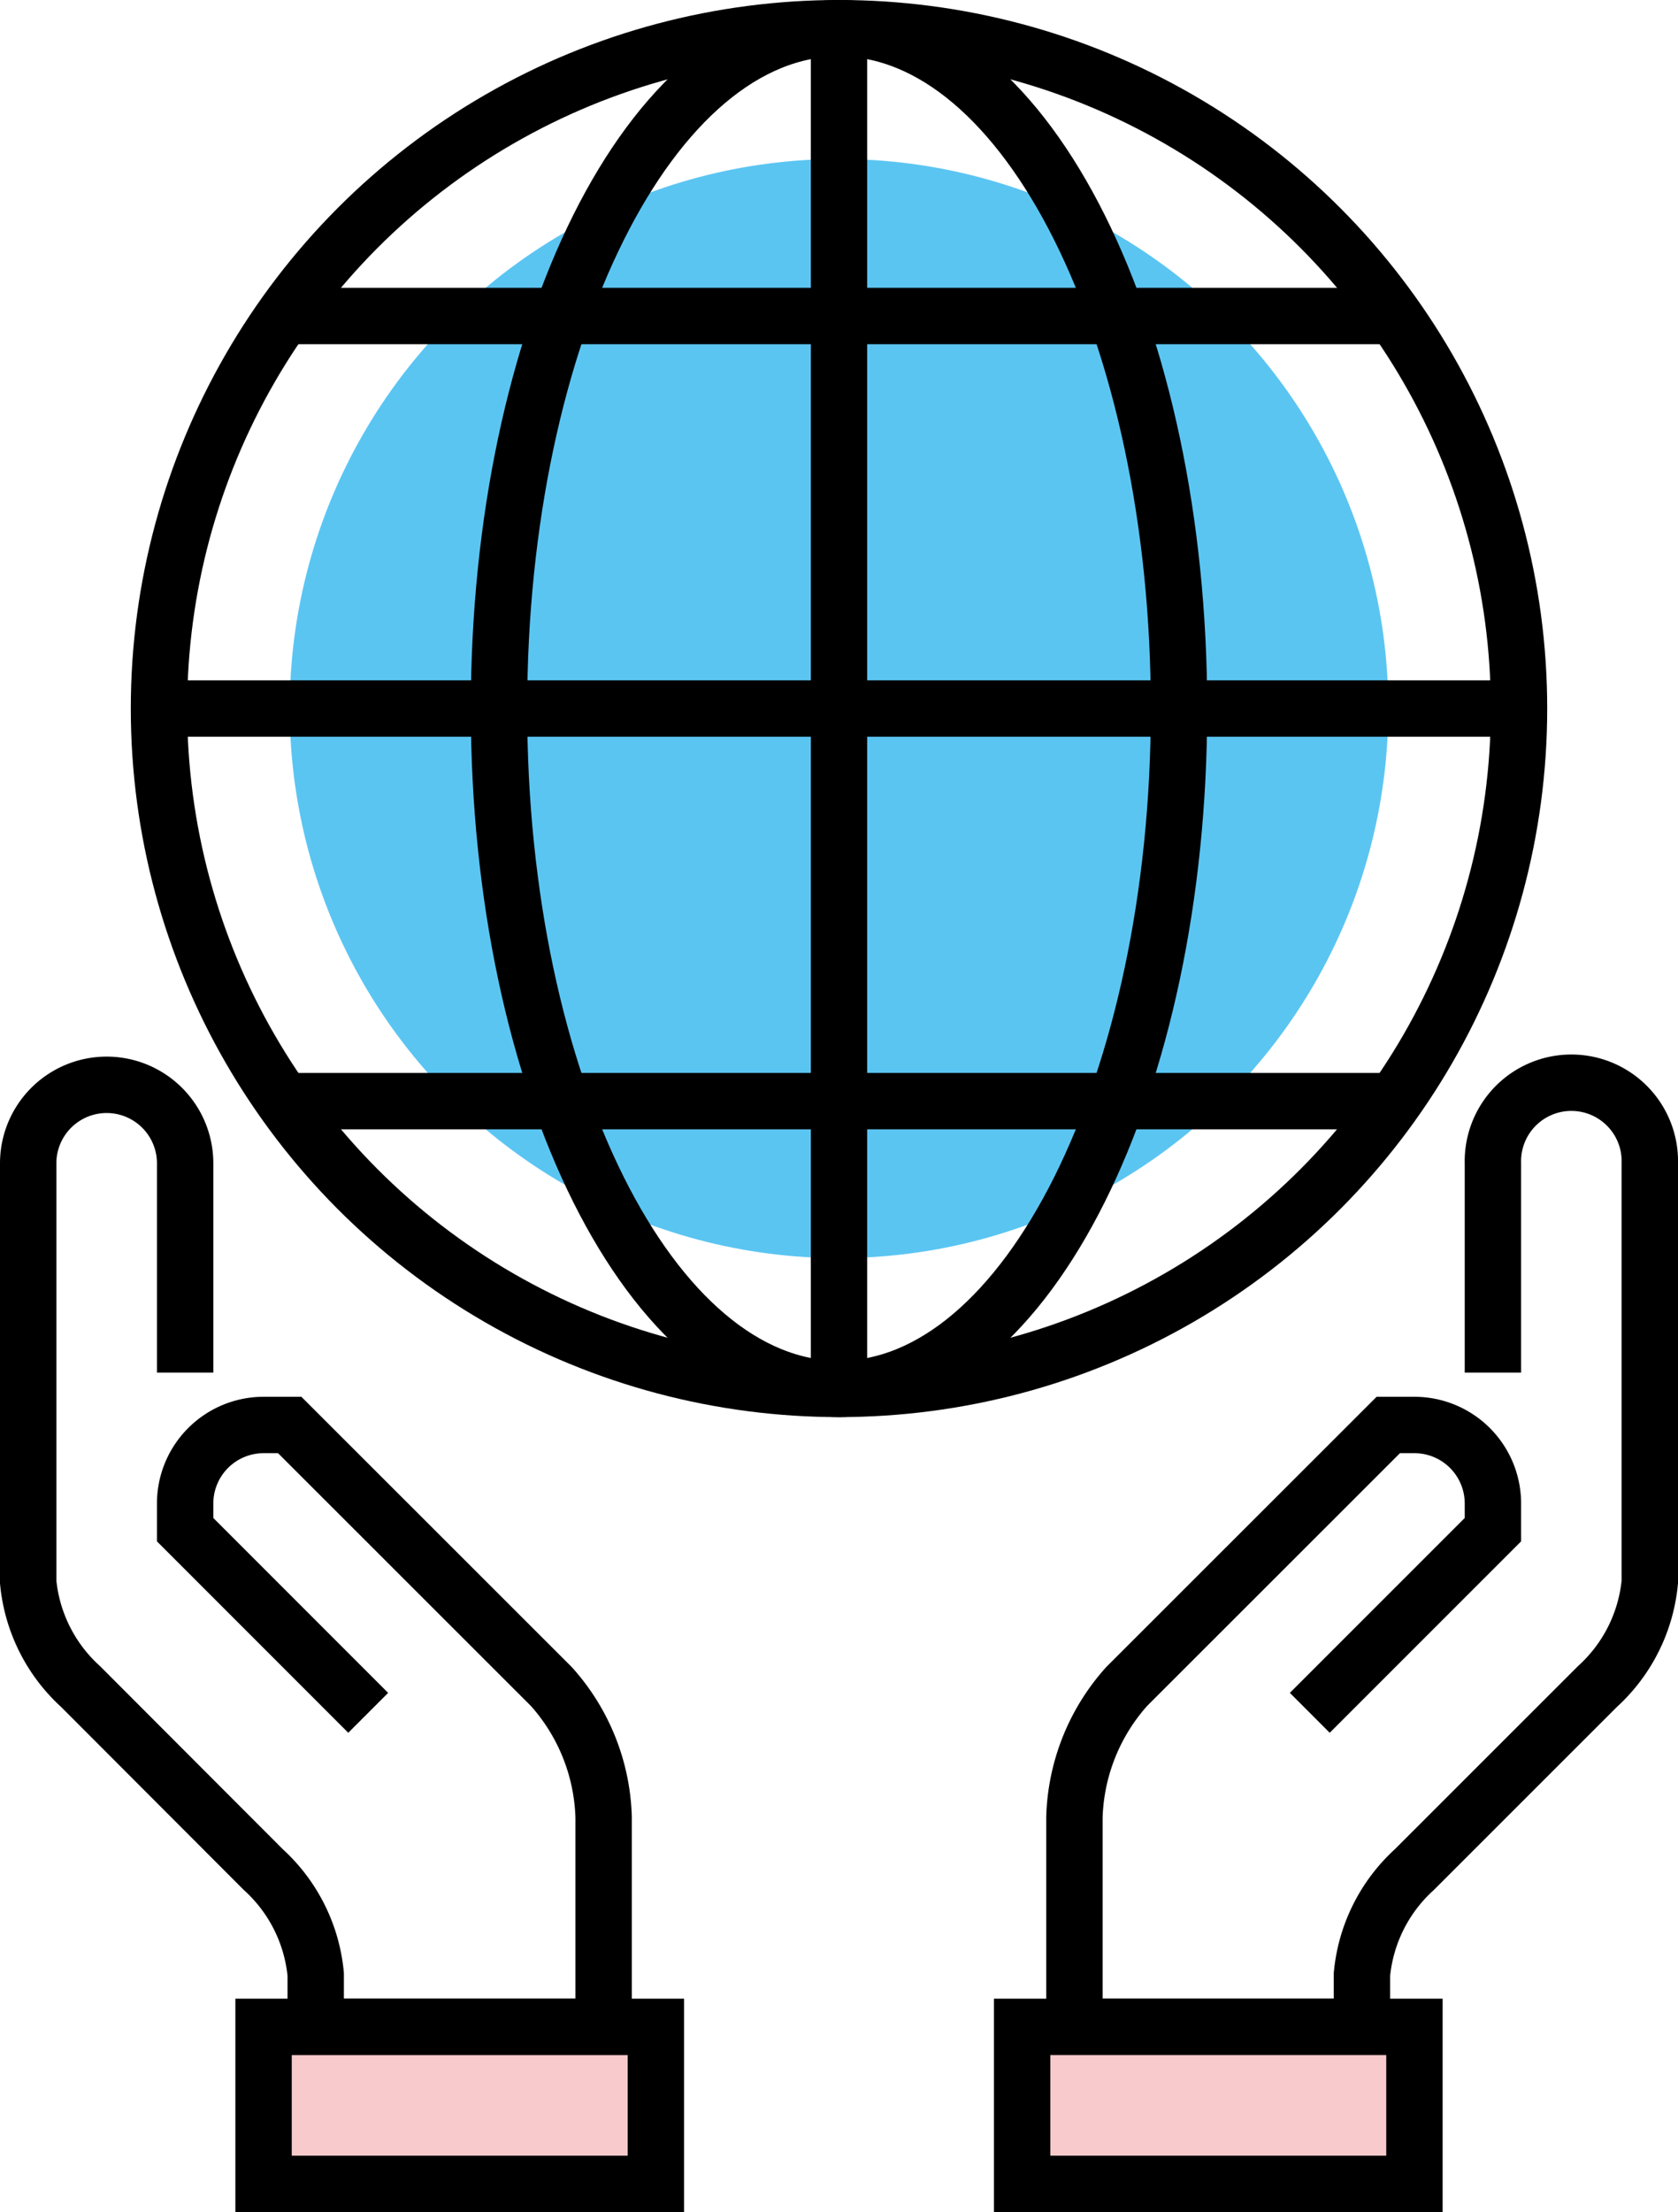
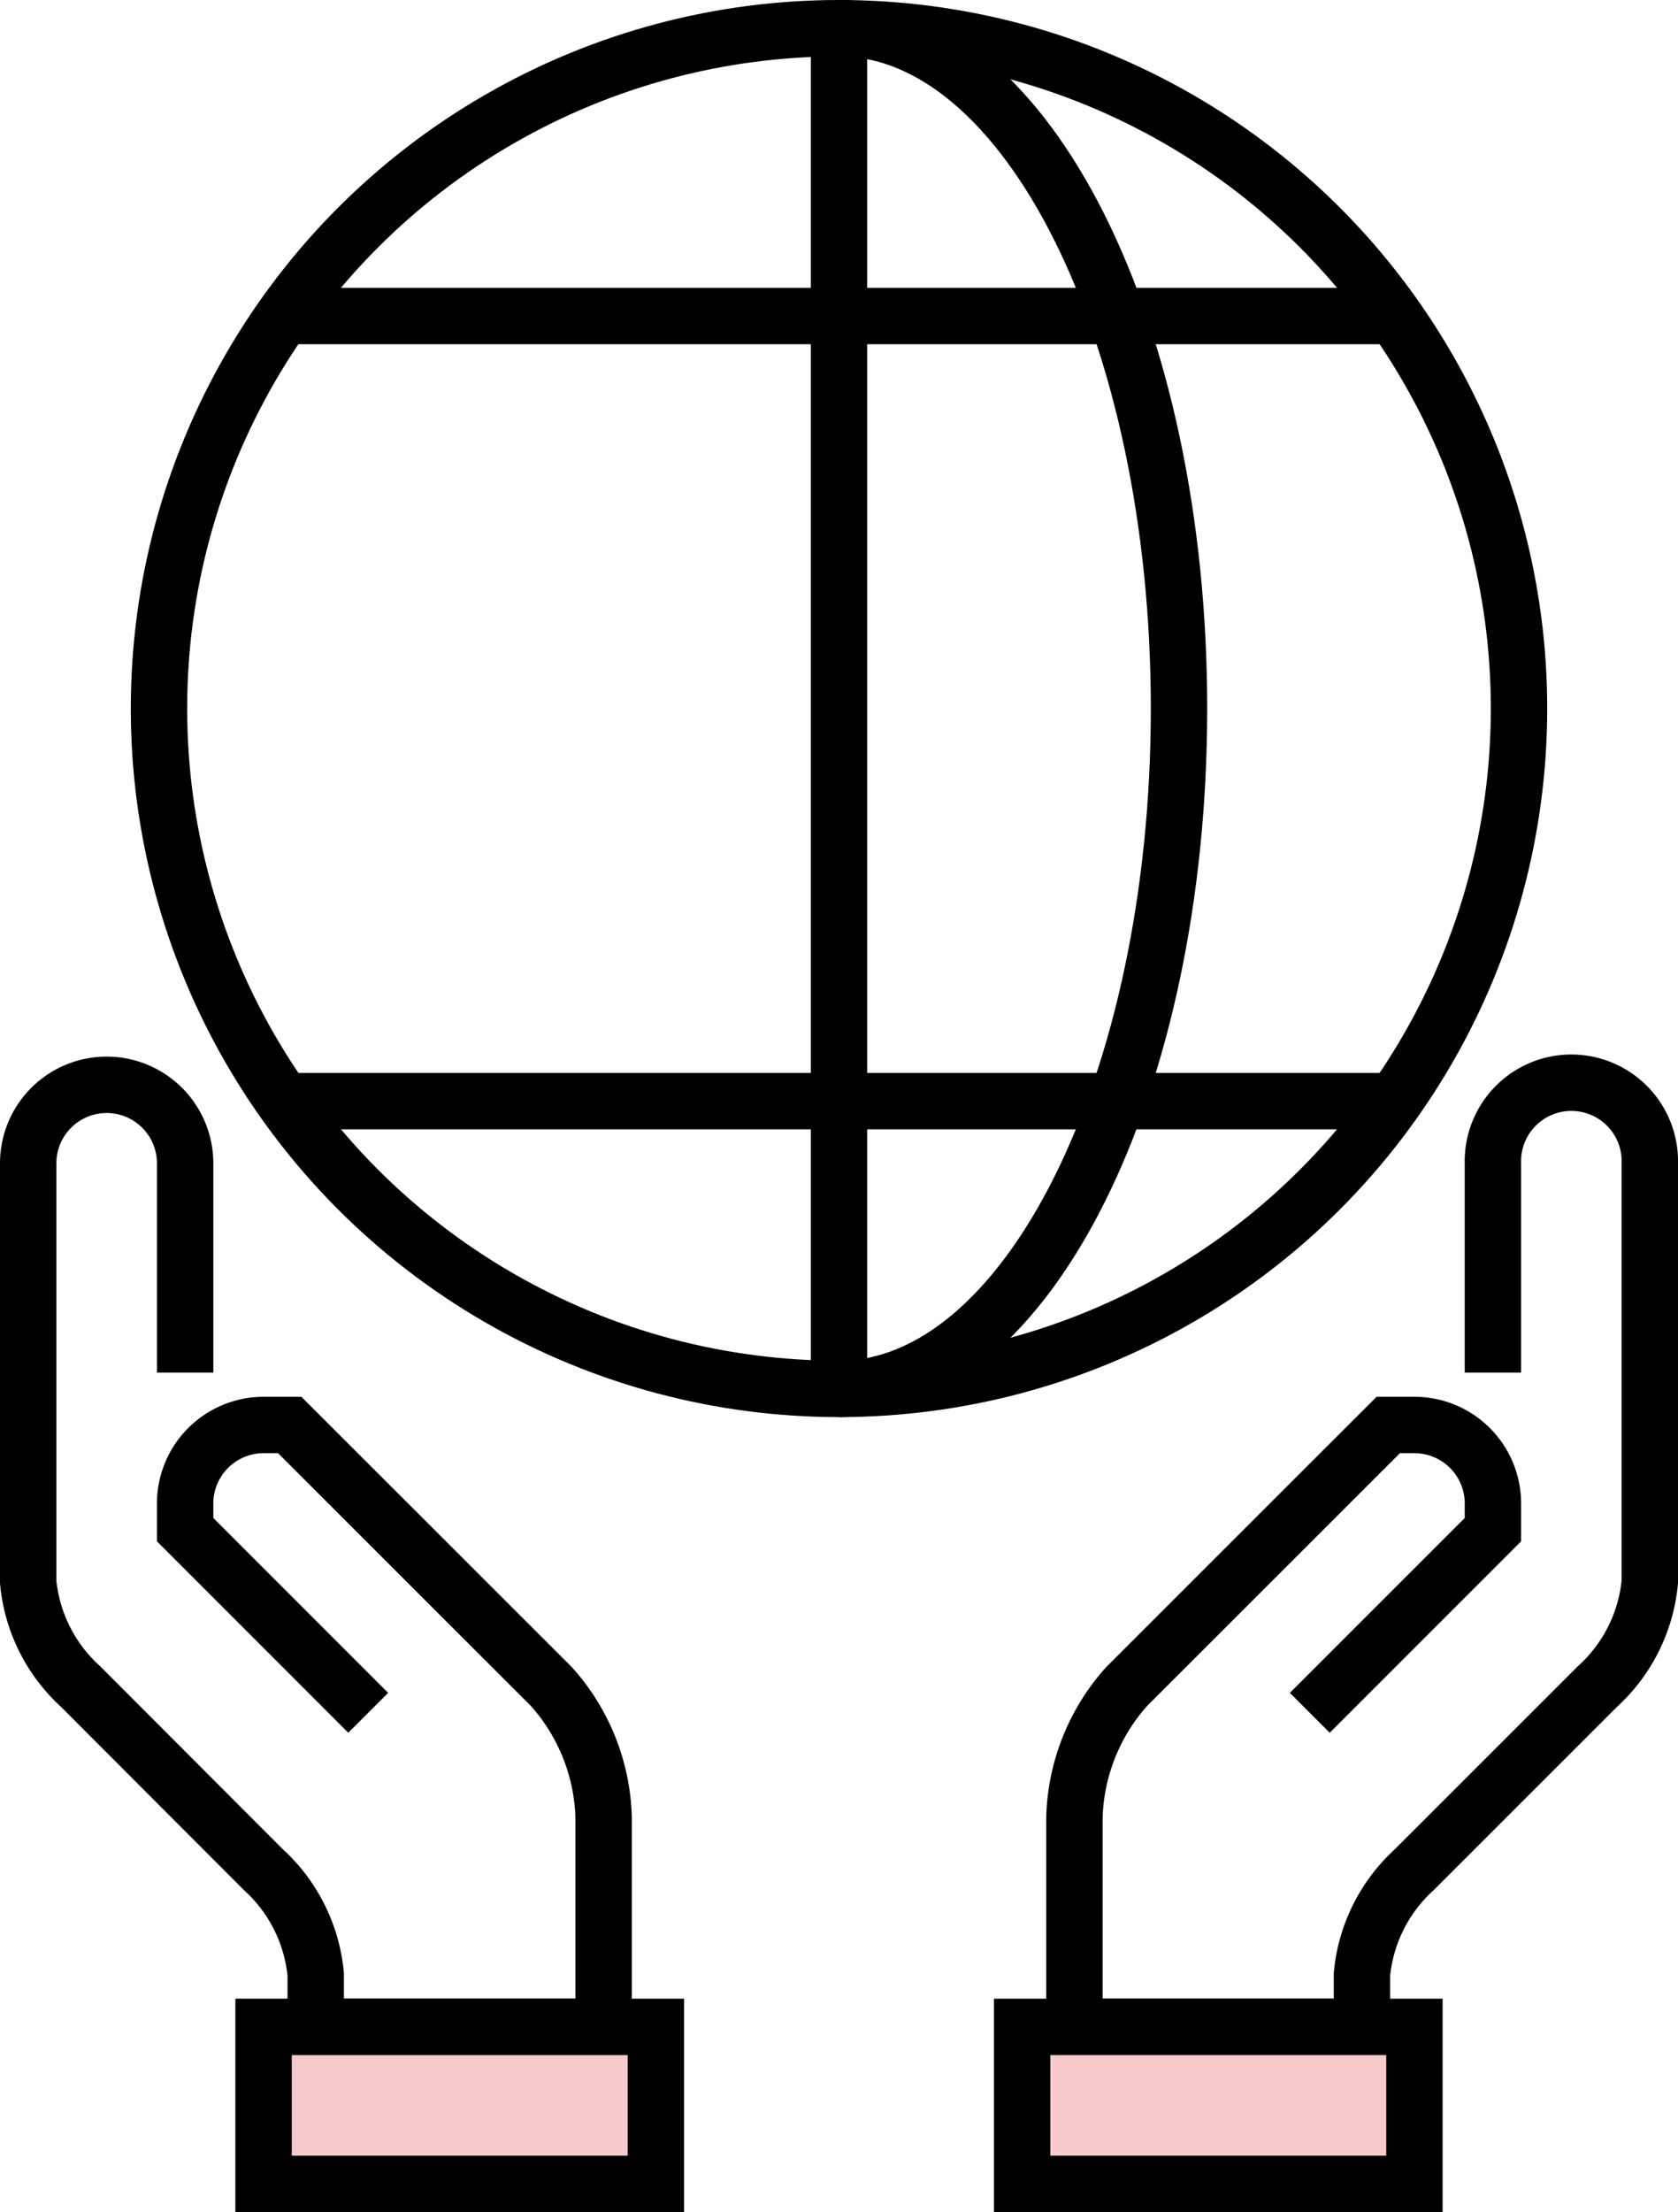
<svg xmlns="http://www.w3.org/2000/svg" width="29.764" height="39.218" viewBox="0 0 29.764 39.218">
  <defs>
    <pattern id="a" data-name="Nuovo campione pattern 13" width="72" height="72" patternTransform="translate(-121.978 134.553) scale(0.674)" patternUnits="userSpaceOnUse" viewBox="0 0 72 72">
-       <rect width="72" height="72" fill="none" />
-       <rect width="72" height="72" fill="#5bc5f2" />
-     </pattern>
+       </pattern>
    <pattern id="b" data-name="Nuovo campione pattern 15" width="72" height="72" patternTransform="translate(-121.978 134.553) scale(0.674)" patternUnits="userSpaceOnUse" viewBox="0 0 72 72">
      <rect width="72" height="72" fill="none" />
      <rect width="72" height="72" fill="#f8cacb" />
    </pattern>
  </defs>
  <g>
    <g>
      <circle cx="14.882" cy="12.562" r="12.062" fill="#fff" />
      <circle cx="14.882" cy="12.562" r="9.743" fill="url(#a)" />
      <circle cx="14.882" cy="12.562" r="12.062" fill="none" stroke="#000" stroke-linejoin="round" />
      <line x1="14.882" y1="0.5" x2="14.882" y2="24.625" fill="none" stroke="#000" stroke-linejoin="round" />
-       <line x1="2.82" y1="12.562" x2="26.945" y2="12.562" fill="none" stroke="#000" stroke-linejoin="round" />
-       <path d="M14.882,24.625c-3.331,0-6.031-5.4-6.031-12.063S11.551.5,14.882.5" fill="none" stroke="#000" stroke-linejoin="round" />
      <path d="M14.882,24.625c3.331,0,6.031-5.4,6.031-12.063S18.213.5,14.882.5" fill="none" stroke="#000" stroke-linejoin="round" />
      <line x1="5.139" y1="5.603" x2="24.625" y2="5.603" fill="none" stroke="#000" stroke-linejoin="round" />
      <line x1="5.139" y1="19.522" x2="24.625" y2="19.522" fill="none" stroke="#000" stroke-linejoin="round" />
    </g>
    <g>
      <path d="M3.284,25.264H5.139L9.779,29.9a3.623,3.623,0,0,1,.928,2.32v3.712H5.6v-.928a2.874,2.874,0,0,0-.928-1.856L1.428,29.9A2.871,2.871,0,0,1,.5,28.048V20.625a1.392,1.392,0,0,1,2.784,0v4.639Z" fill="#fff" />
      <path d="M26.481,25.264H24.625L19.985,29.9a3.626,3.626,0,0,0-.927,2.32v3.712h5.1v-.928a2.874,2.874,0,0,1,.928-1.856L28.336,29.9a2.871,2.871,0,0,0,.928-1.855V20.625a1.392,1.392,0,1,0-2.783,0v4.639Z" fill="#fff" />
      <rect x="4.675" y="35.935" width="6.959" height="2.784" fill="url(#b)" />
      <rect x="18.13" y="35.935" width="6.959" height="2.784" fill="url(#b)" />
      <path d="M6.531,30.367,3.284,27.12v-.464a1.392,1.392,0,0,1,1.391-1.392h.464L9.779,29.9a3.623,3.623,0,0,1,.928,2.32v3.712H5.6v-.928a2.874,2.874,0,0,0-.928-1.856L1.428,29.9A2.871,2.871,0,0,1,.5,28.048V20.625a1.392,1.392,0,0,1,2.784,0v3.711" fill="none" stroke="#000" stroke-miterlimit="10" />
      <rect x="4.675" y="35.935" width="6.959" height="2.784" fill="none" stroke="#000" stroke-miterlimit="10" />
      <path d="M23.233,30.367l3.248-3.247v-.464a1.392,1.392,0,0,0-1.392-1.392h-.464L19.985,29.9a3.626,3.626,0,0,0-.927,2.32v3.712h5.1v-.928a2.874,2.874,0,0,1,.928-1.856L28.336,29.9a2.871,2.871,0,0,0,.928-1.855V20.625a1.392,1.392,0,1,0-2.783,0v3.711" fill="none" stroke="#000" stroke-miterlimit="10" />
      <rect x="18.13" y="35.935" width="6.959" height="2.784" stroke="#000" stroke-miterlimit="10" fill="url(#b)" />
    </g>
  </g>
</svg>